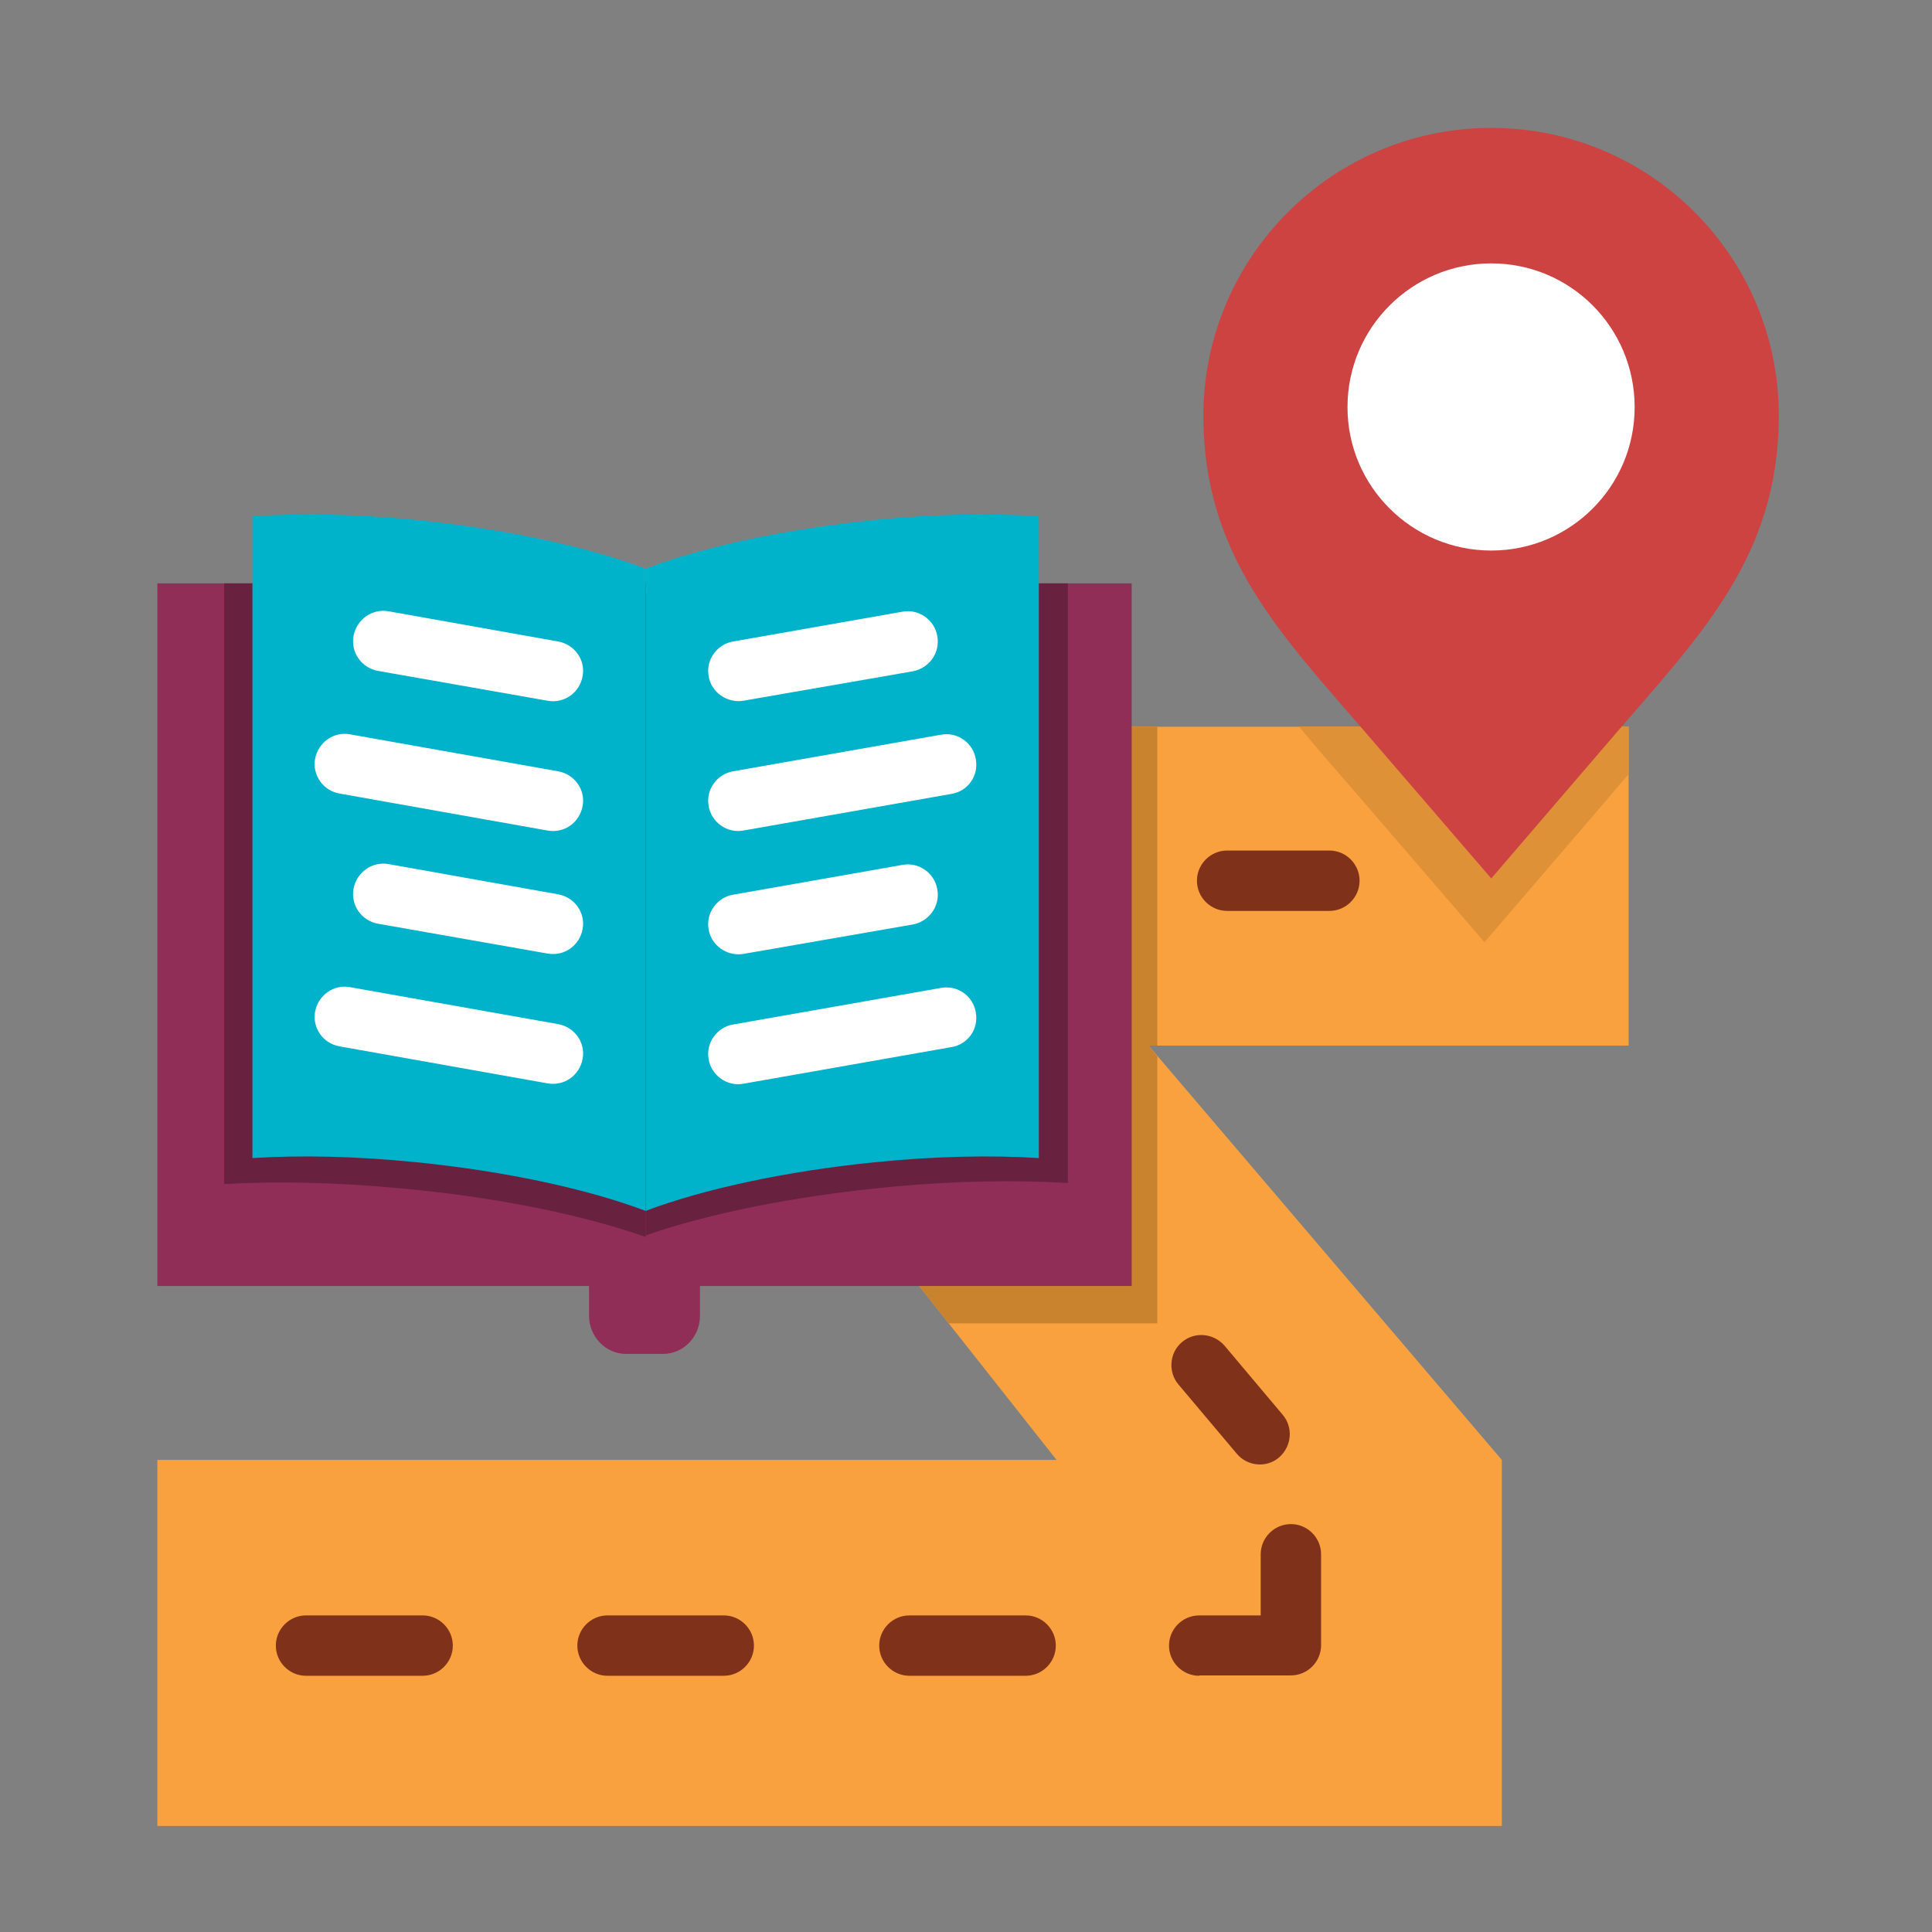
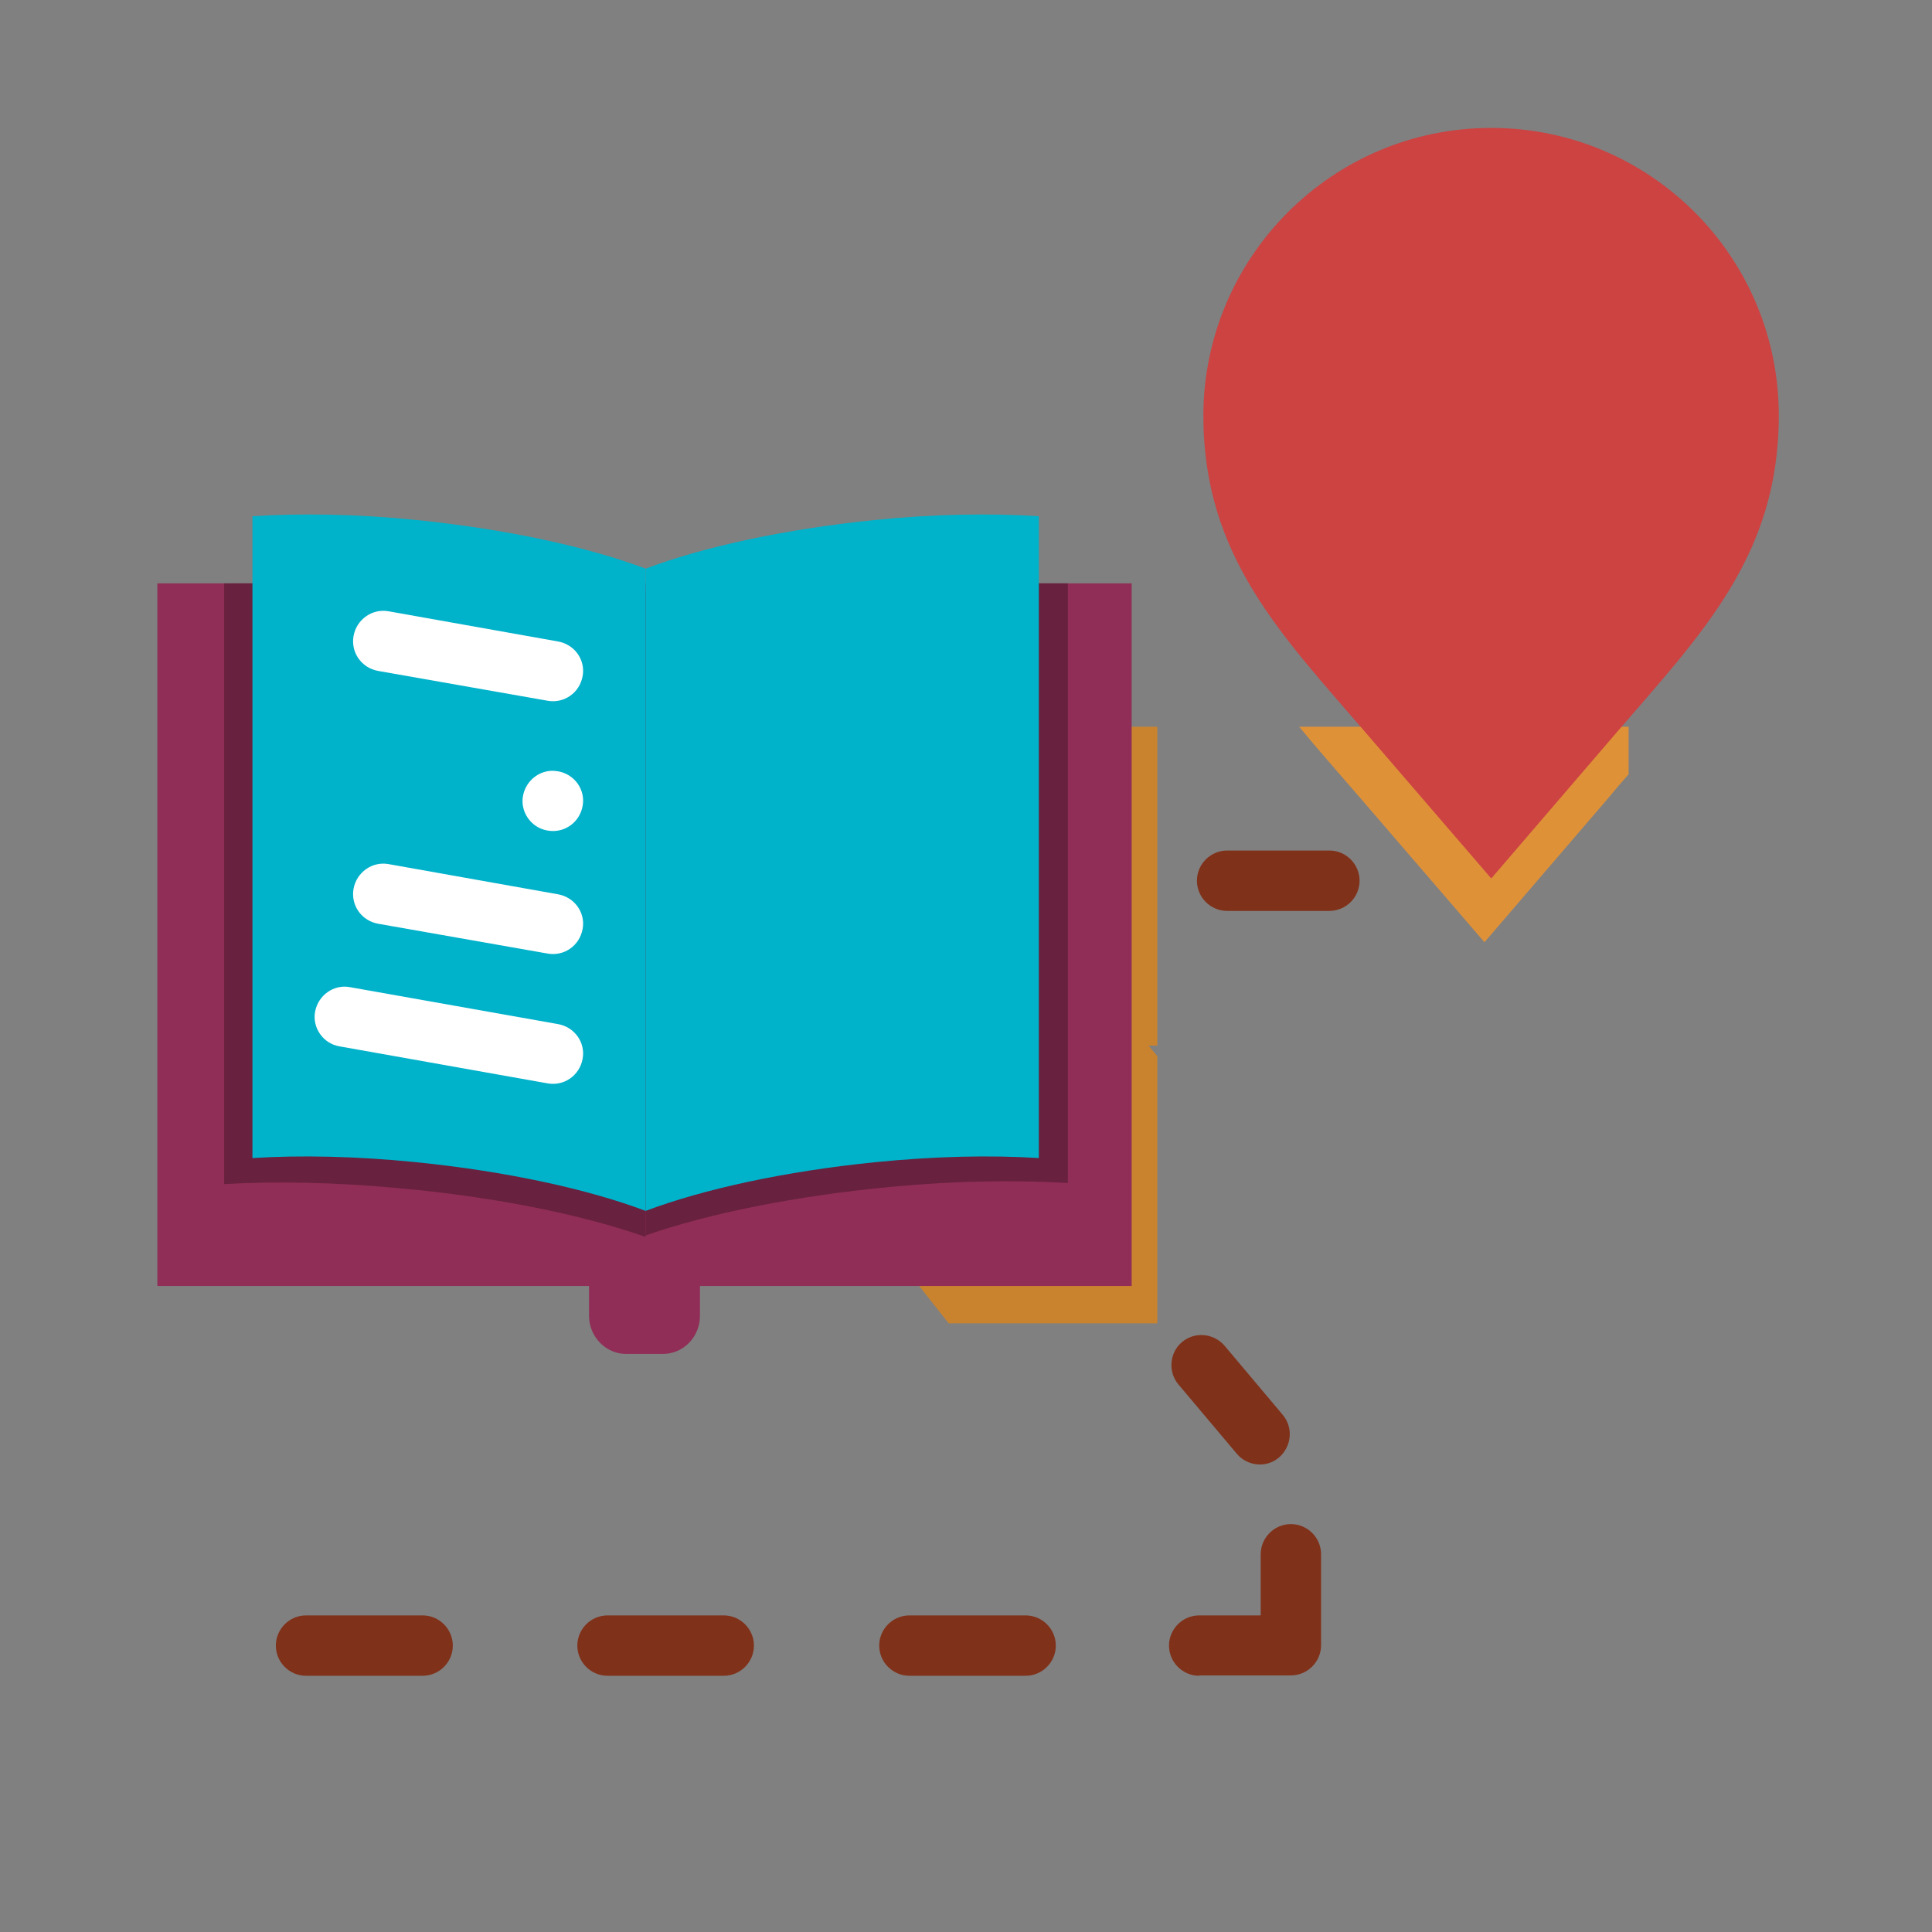
<svg xmlns="http://www.w3.org/2000/svg" id="Layer_1" enable-background="new 0 0 512 512" viewBox="0 0 512 512">
  <rect x="0" y="0" width="512" height="512" fill="#808080" stroke="none" />
  <g>
-     <path clip-rule="evenodd" d="m193.3 192.6h238.3v84.5h-127.2l93.6 109.8v97h-356.3v-97h238.3l-86.7-109.8z" fill="#f9a13f" fill-rule="evenodd" />
    <path clip-rule="evenodd" d="m193.3 192.6h113.4v84.5h-2.3l2.3 2.8v70.8h-55.3l-58.1-73.6z" fill="#c9832f" fill-rule="evenodd" />
    <path clip-rule="evenodd" d="m344.3 192.6h87.3v12.6c-1.8 2-3.6 4.1-5.4 6.3l-32.8 38.2-32.9-38.2c-5.6-6.5-11.1-12.7-16.2-18.9z" fill="#df9138" fill-rule="evenodd" />
    <g fill="#80311a">
      <path d="m81.1 444.1c-4.4 0-8-3.6-8-8s3.6-8 8-8h30.9c4.4 0 8 3.6 8 8s-3.6 8-8 8z" />
      <path d="m161 444.1c-4.4 0-8-3.6-8-8s3.6-8 8-8h30.8c4.4 0 8 3.6 8 8s-3.6 8-8 8z" />
      <path d="m241 444.1c-4.4 0-8-3.6-8-8s3.6-8 8-8h30.8c4.4 0 8 3.6 8 8s-3.6 8-8 8z" />
      <path d="m317.8 444.1c-4.4 0-8-3.6-8-8s3.6-8 8-8h16.3v-16.2c0-4.4 3.6-8 8-8s8 3.6 8 8v24.1c0 4.4-3.6 8-8 8h-24.3z" />
      <path d="m325.2 241.4c-4.4 0-8-3.6-8-8s3.6-8 8-8h27.1c4.4 0 8 3.6 8 8s-3.6 8-8 8z" />
      <path d="m312.3 366.9c-2.8-3.3-2.4-8.4.9-11.2 3.4-2.9 8.4-2.4 11.3.9l15.4 18.3c2.9 3.4 2.4 8.4-.9 11.3s-8.4 2.4-11.2-.9z" />
    </g>
    <path clip-rule="evenodd" d="m299.9 154.6h-258.2v186.2h114.4v7.9c0 5.5 4.4 10.1 9.8 10.1h9.8c5.4 0 9.8-4.5 9.8-10.1v-7.9h114.4z" fill="#902e57" fill-rule="evenodd" />
    <path clip-rule="evenodd" d="m283 154.6h-103.7c-2.9.9-5.6 1.7-8.2 2.6v6.9 24.9 138.4c16.6-5.8 39.7-10.5 65.3-12.9 17-1.6 32.9-1.8 46.6-1v-131-24.9z" fill="#68213e" fill-rule="evenodd" />
    <path clip-rule="evenodd" d="m161.9 154.6h-102.5v3.3 24.9 131c13.6-.8 29.5-.5 46.5 1.1 25.6 2.3 48.7 7.1 65.2 12.9v-138.5-24.9-6.9c-2.9-.9-6-1.9-9.2-2.9z" fill="#68213e" fill-rule="evenodd" />
    <path clip-rule="evenodd" d="m275.3 151v24.9 131c-12.7-.8-27.5-.5-43.4 1.1-23.8 2.4-45.4 7.1-60.8 12.9v-138.4-24.9-6.9c15.4-5.8 37-10.5 60.8-12.9 15.8-1.6 30.7-1.8 43.4-1z" fill="#00b2ca" fill-rule="evenodd" />
    <path clip-rule="evenodd" d="m66.9 151v24.9 131c12.7-.8 27.5-.5 43.4 1.1 23.8 2.4 45.4 7.1 60.8 12.9v-138.4-24.9-6.9c-15.4-5.8-37-10.5-60.8-12.9-15.8-1.6-30.7-1.8-43.4-1z" fill="#00b2ca" fill-rule="evenodd" />
-     <path d="m147.9 237c4.4.8 7.3 4.9 6.5 9.2-.8 4.4-4.9 7.3-9.3 6.5l-44.9-7.9c-4.4-.8-7.3-4.9-6.5-9.3.8-4.3 4.9-7.3 9.3-6.5zm0-32.6c4.4.8 7.3 4.9 6.5 9.2-.8 4.4-4.9 7.3-9.3 6.5l-55.1-9.8c-4.3-.7-7.3-4.9-6.5-9.2s4.9-7.3 9.2-6.5zm0-34.4c4.4.8 7.3 4.9 6.5 9.2-.8 4.4-4.9 7.3-9.3 6.5l-44.9-7.9c-4.4-.8-7.3-4.9-6.5-9.3.8-4.3 4.9-7.3 9.3-6.5zm0 101.4c4.4.8 7.3 4.9 6.5 9.2-.8 4.4-4.9 7.3-9.3 6.5l-55.1-9.8c-4.3-.7-7.3-4.9-6.5-9.2s4.9-7.3 9.2-6.5z" fill="#fff" />
-     <path d="m197 252.8c-4.3.7-8.5-2.2-9.2-6.5-.8-4.3 2.2-8.5 6.5-9.2l44.9-7.9c4.3-.8 8.5 2.2 9.2 6.5.8 4.4-2.2 8.5-6.5 9.3zm0-32.7c-4.3.8-8.5-2.2-9.2-6.5-.8-4.3 2.2-8.5 6.5-9.2l55.1-9.7c4.4-.8 8.5 2.2 9.2 6.5.8 4.4-2.1 8.5-6.5 9.2zm0-34.4c-4.3.7-8.5-2.2-9.2-6.5-.8-4.3 2.2-8.5 6.5-9.2l44.9-7.9c4.3-.8 8.5 2.2 9.2 6.5.8 4.4-2.2 8.5-6.5 9.3zm0 101.5c-4.3.8-8.5-2.2-9.2-6.5-.8-4.3 2.2-8.5 6.5-9.2l55.1-9.7c4.4-.8 8.5 2.2 9.2 6.5.8 4.4-2.1 8.5-6.5 9.2z" fill="#fff" />
+     <path d="m147.9 237c4.4.8 7.3 4.9 6.5 9.2-.8 4.4-4.9 7.3-9.3 6.5l-44.9-7.9c-4.4-.8-7.3-4.9-6.5-9.3.8-4.3 4.9-7.3 9.3-6.5zm0-32.6c4.4.8 7.3 4.9 6.5 9.2-.8 4.4-4.9 7.3-9.3 6.5c-4.3-.7-7.3-4.9-6.5-9.2s4.9-7.3 9.2-6.5zm0-34.4c4.4.8 7.3 4.9 6.5 9.2-.8 4.4-4.9 7.3-9.3 6.5l-44.9-7.9c-4.4-.8-7.3-4.9-6.5-9.3.8-4.3 4.9-7.3 9.3-6.5zm0 101.4c4.4.8 7.3 4.9 6.5 9.2-.8 4.4-4.9 7.3-9.3 6.5l-55.1-9.8c-4.3-.7-7.3-4.9-6.5-9.2s4.9-7.3 9.2-6.5z" fill="#fff" />
    <path clip-rule="evenodd" d="m395.2 33.9c42.1 0 76.2 34.1 76.2 76.2 0 37.3-20.6 58-43.4 84.5l-32.8 38.2-32.9-38.2c-22.8-26.5-43.4-47.2-43.4-84.5.1-42 34.2-76.2 76.3-76.2z" fill="#cc4342" fill-rule="evenodd" />
-     <path clip-rule="evenodd" d="m395.2 69.8c21 0 38 17 38 38.1 0 21-17 38-38 38s-38.1-17-38.1-38c0-21.1 17.1-38.1 38.1-38.1z" fill="#fff" fill-rule="evenodd" />
  </g>
</svg>